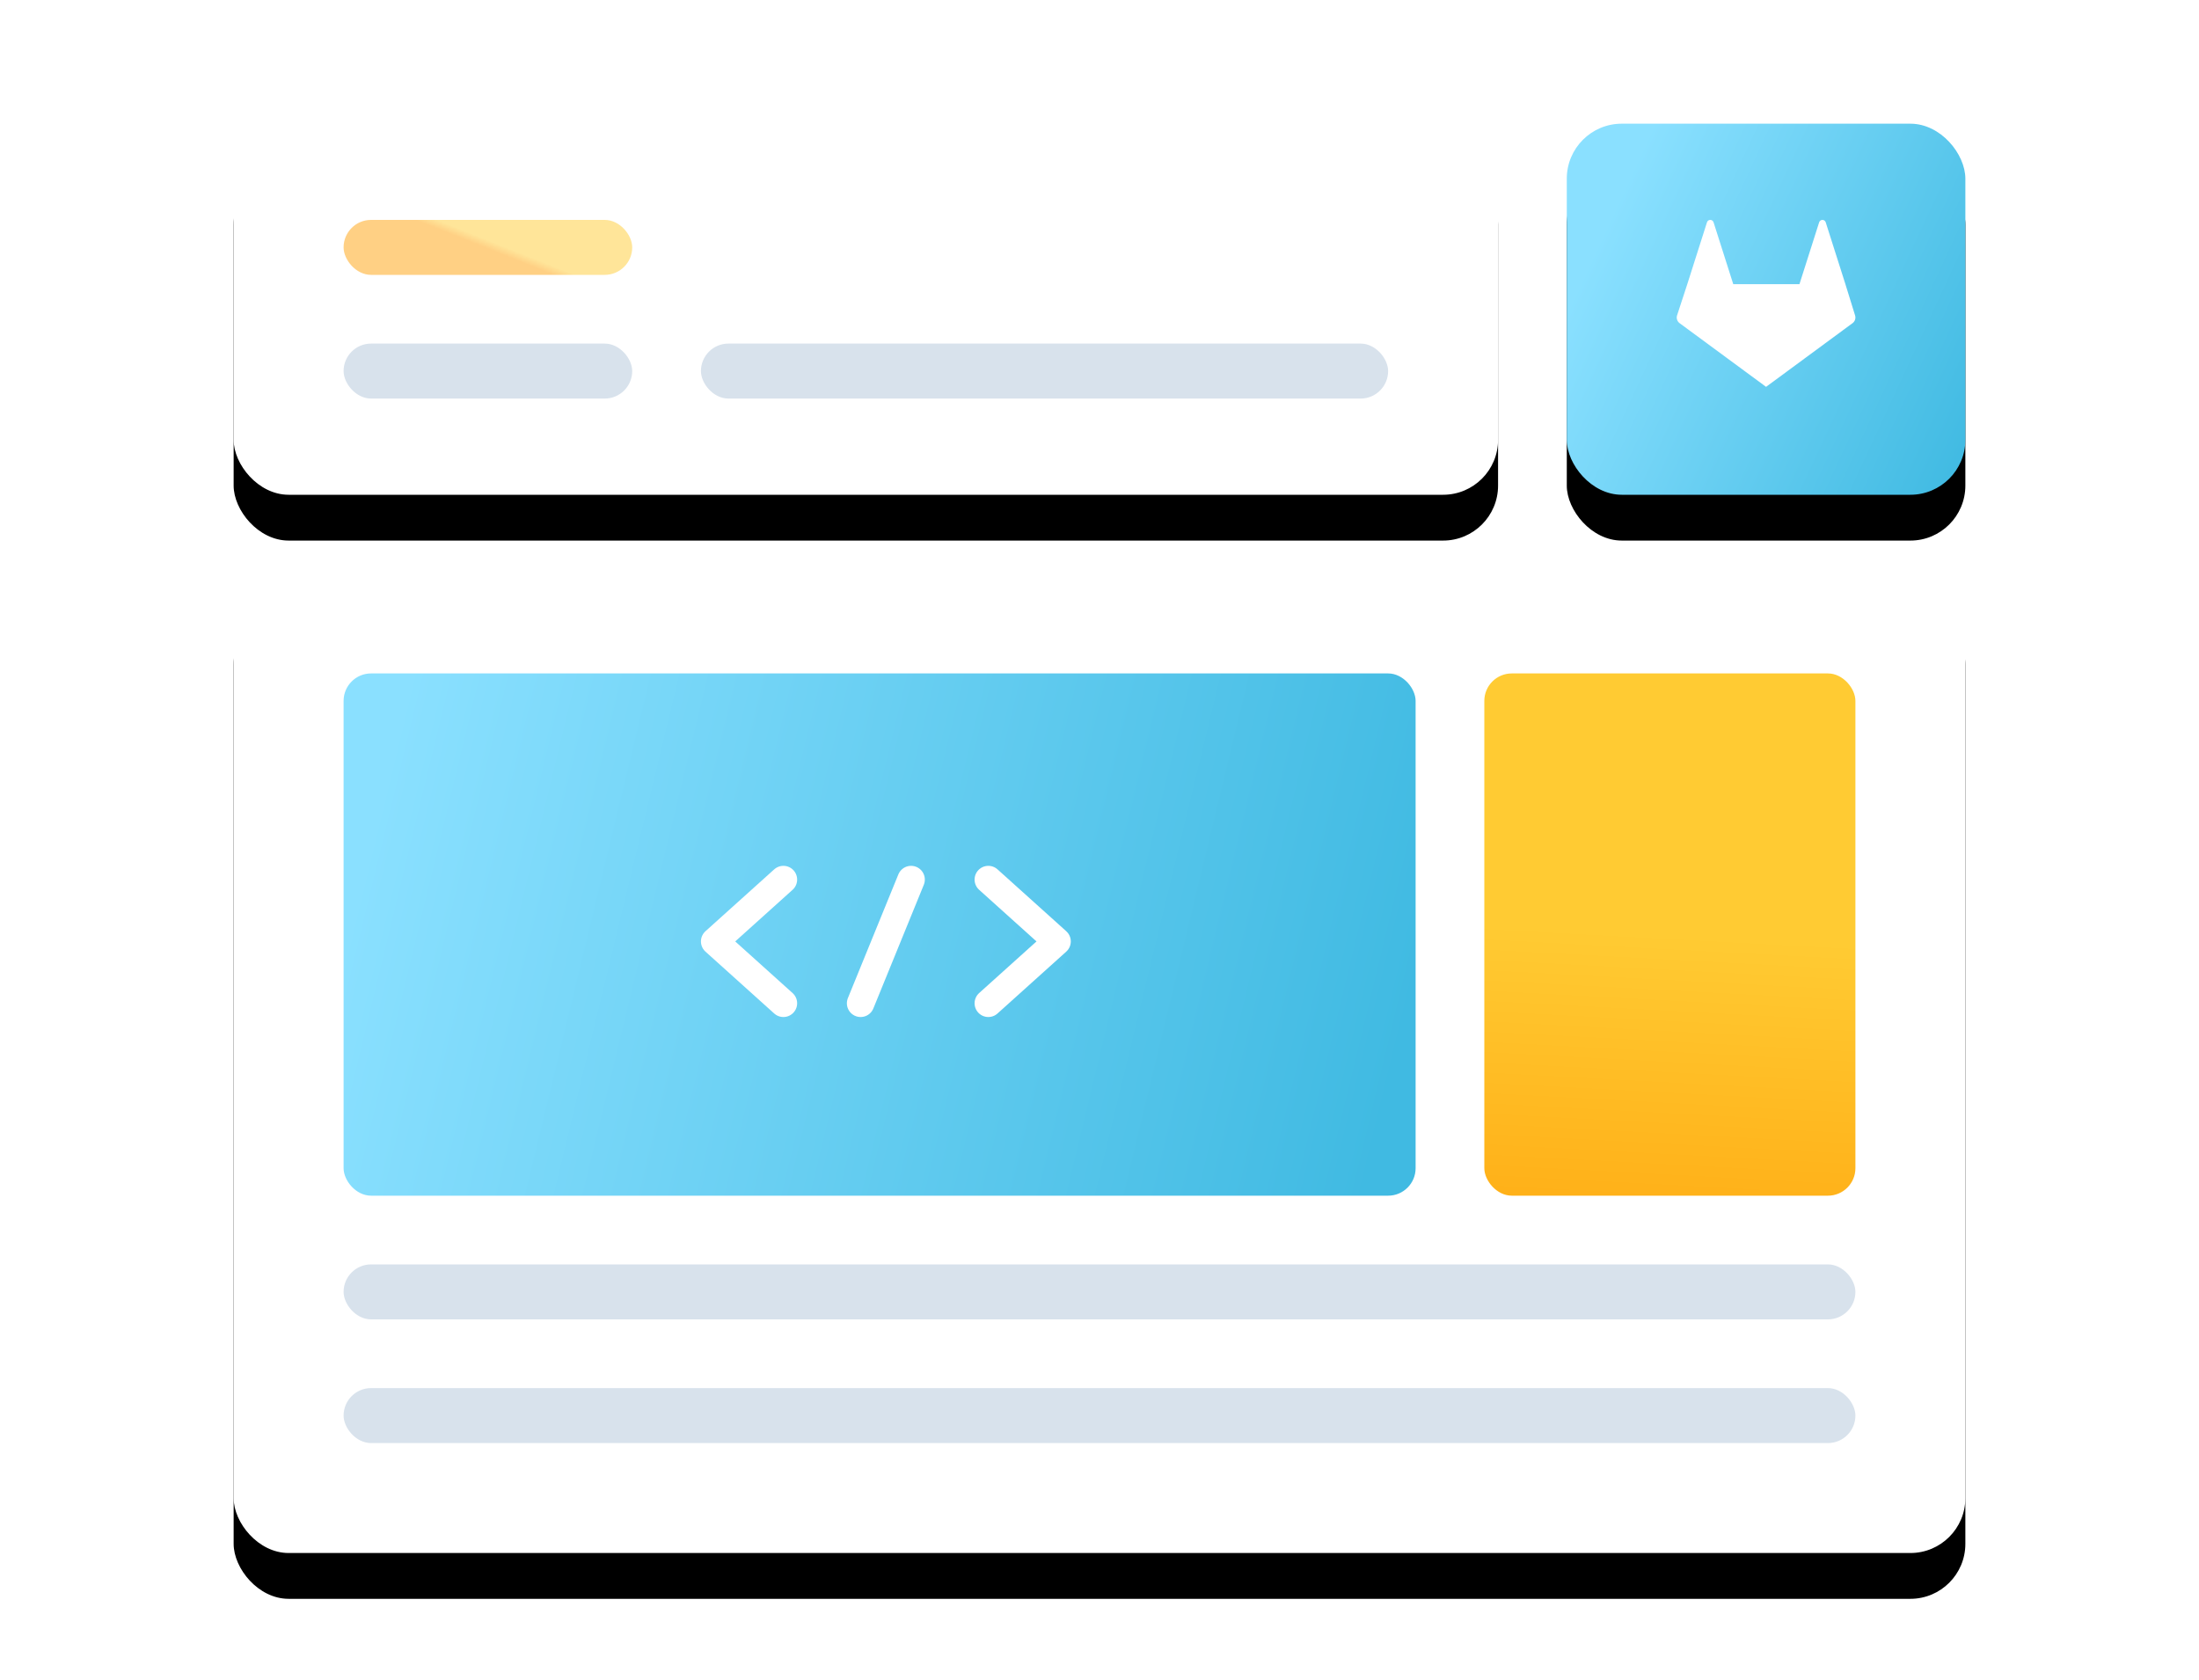
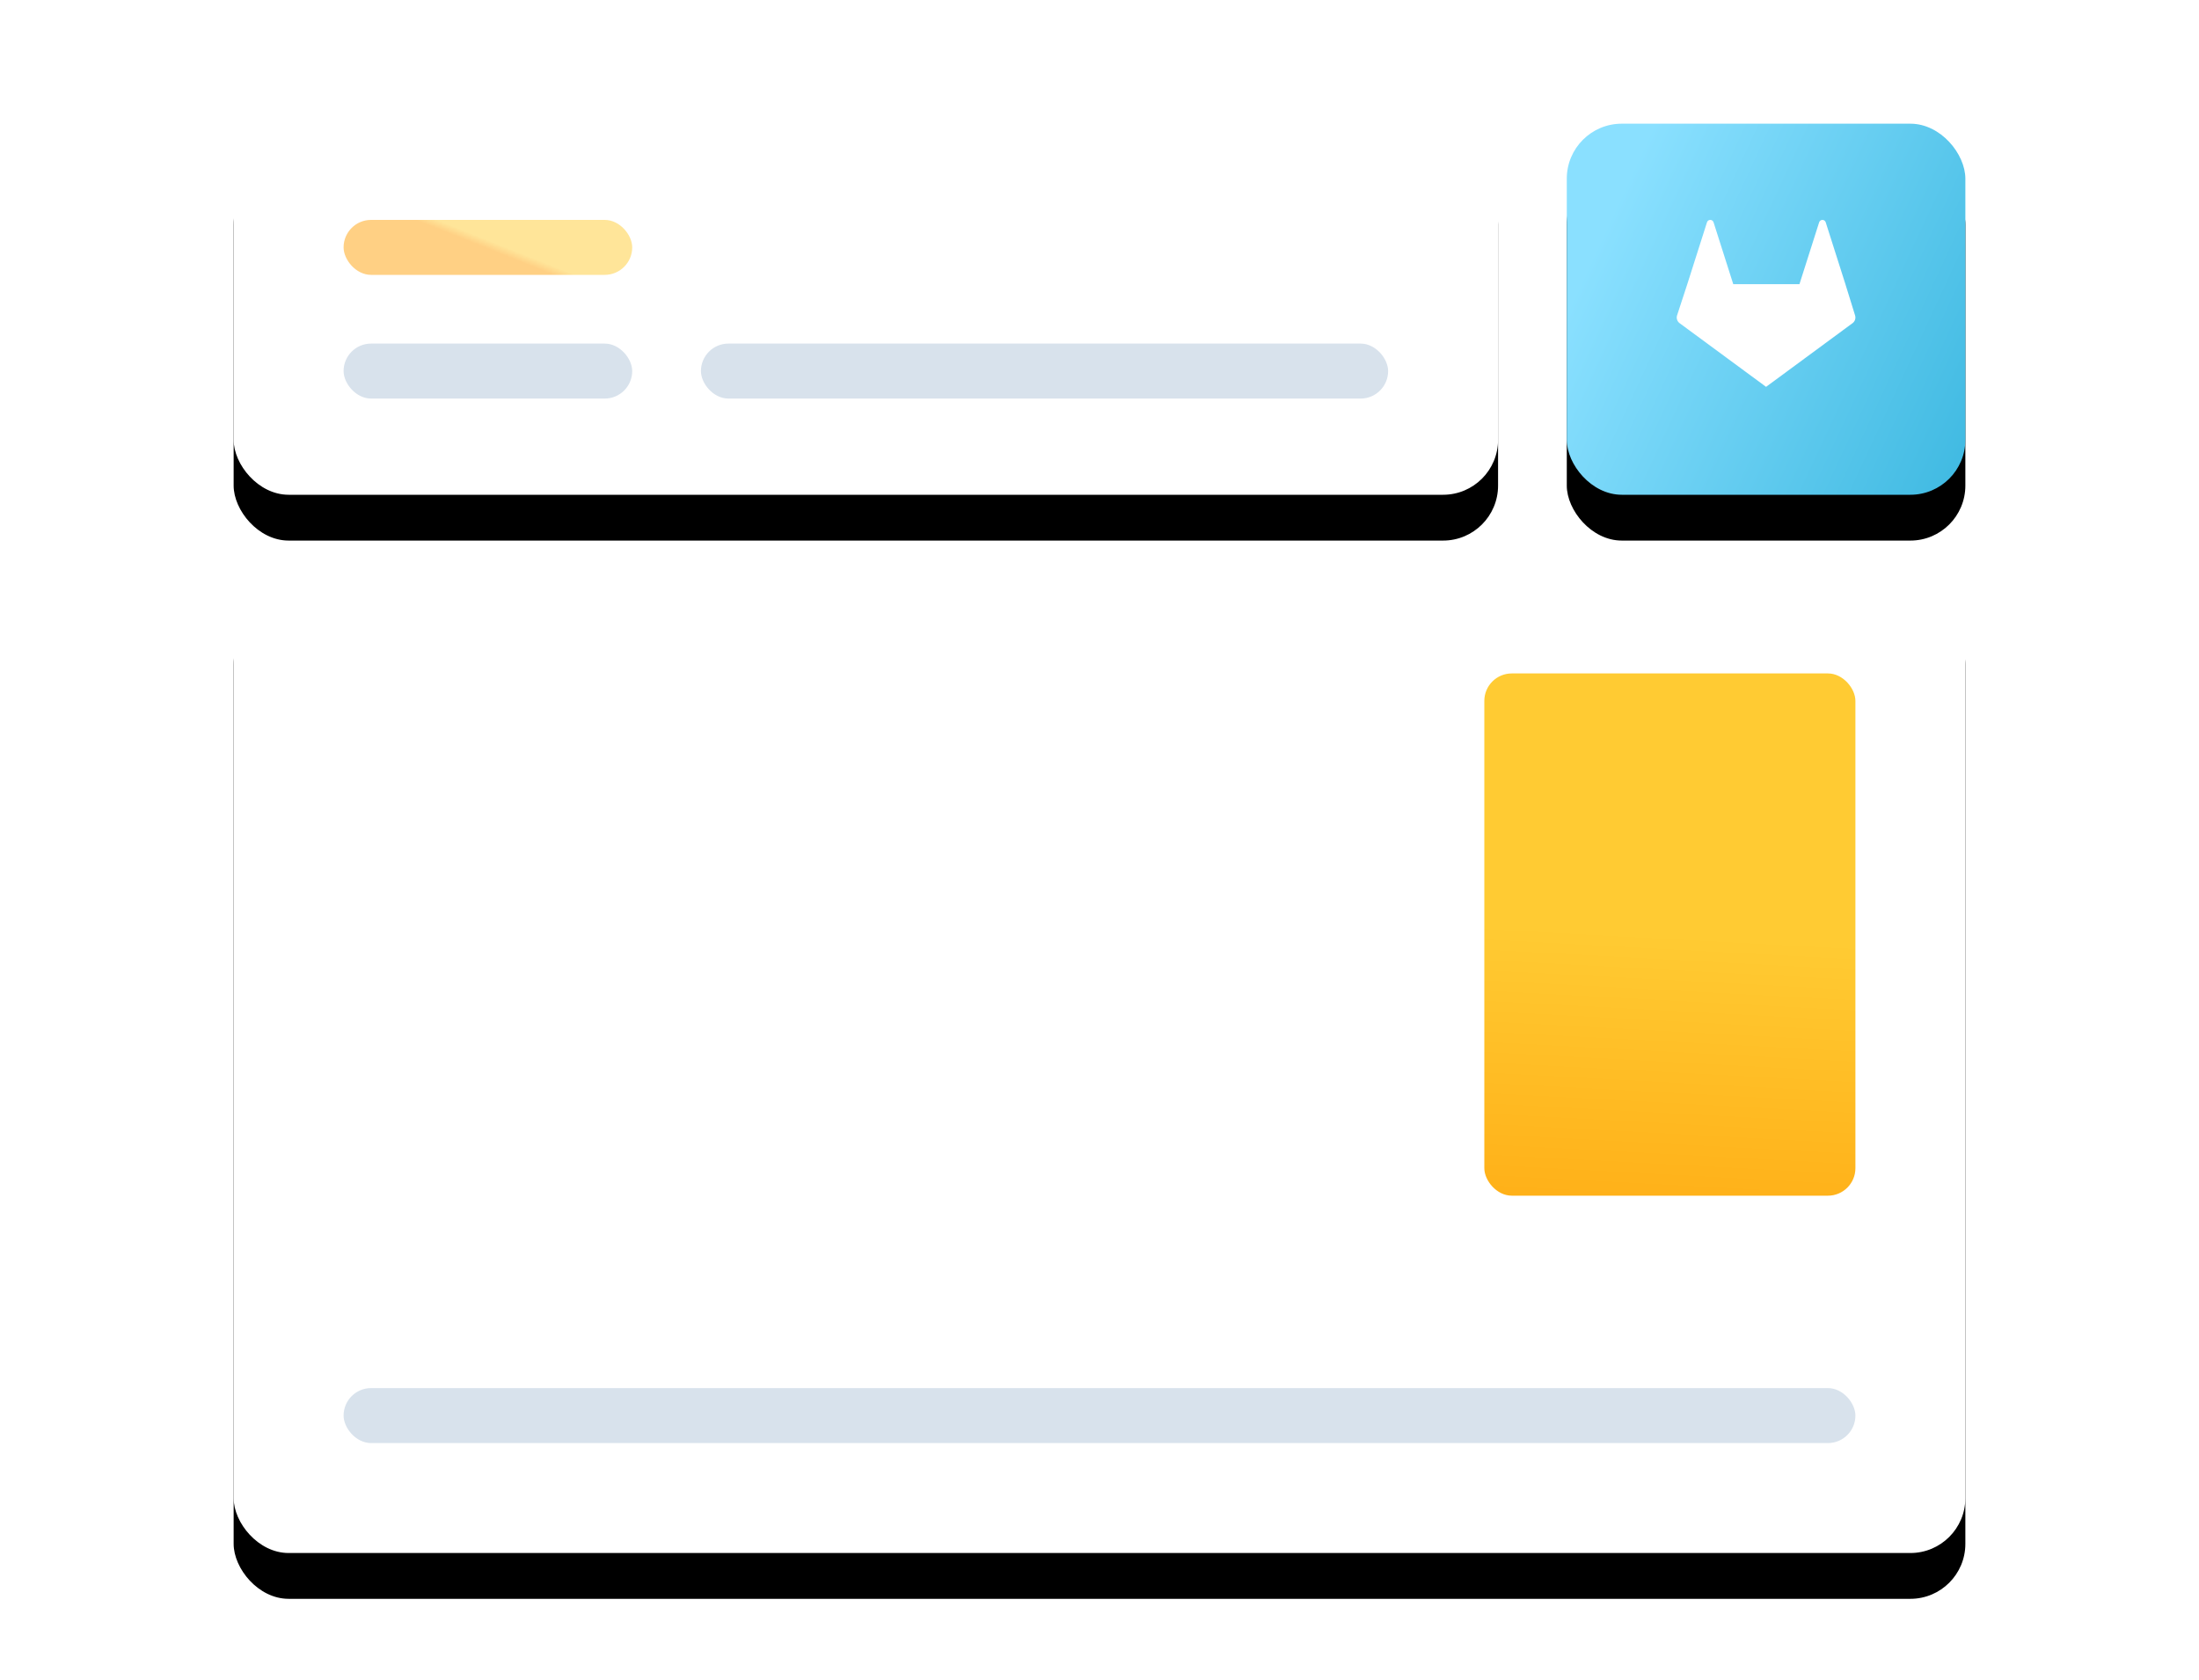
<svg xmlns="http://www.w3.org/2000/svg" xmlns:xlink="http://www.w3.org/1999/xlink" width="144px" height="110px" viewBox="0 0 144 110" version="1.1">
  <title>characteristic/develop-img2</title>
  <desc>Created with Sketch.</desc>
  <defs>
    <rect id="path-1" x="0" y="28.8" width="113.4" height="64.8" rx="3.6" />
    <filter x="-6.6%" y="-6.9%" width="113.2%" height="123.1%" filterUnits="objectBoundingBox" id="filter-2">
      <feOffset dx="0" dy="3" in="SourceAlpha" result="shadowOffsetOuter1" />
      <feGaussianBlur stdDeviation="2" in="shadowOffsetOuter1" result="shadowBlurOuter1" />
      <feColorMatrix values="0 0 0 0 0.889   0 0 0 0 0.926   0 0 0 0 1  0 0 0 1 0" type="matrix" in="shadowBlurOuter1" />
    </filter>
    <linearGradient x1="0%" y1="50%" x2="100%" y2="61.867%" id="linearGradient-3">
      <stop stop-color="#8AE0FF" offset="0%" />
      <stop stop-color="#40BAE2" offset="100%" />
    </linearGradient>
    <linearGradient x1="53.13%" y1="50%" x2="50%" y2="131.948%" id="linearGradient-4">
      <stop stop-color="#FFCB33" offset="0%" />
      <stop stop-color="#FFA109" offset="100%" />
    </linearGradient>
    <linearGradient x1="0%" y1="50%" x2="100%" y2="93.341%" id="linearGradient-5">
      <stop stop-color="#8AE0FF" offset="0%" />
      <stop stop-color="#40BAE2" offset="100%" />
    </linearGradient>
    <rect id="path-6" x="87.3" y="0" width="26.1" height="24.3" rx="3.6" />
    <filter x="-28.7%" y="-18.5%" width="157.5%" height="161.7%" filterUnits="objectBoundingBox" id="filter-7">
      <feOffset dx="0" dy="3" in="SourceAlpha" result="shadowOffsetOuter1" />
      <feGaussianBlur stdDeviation="2" in="shadowOffsetOuter1" result="shadowBlurOuter1" />
      <feColorMatrix values="0 0 0 0 0.889   0 0 0 0 0.926   0 0 0 0 1  0 0 0 1 0" type="matrix" in="shadowBlurOuter1" />
    </filter>
    <rect id="path-8" x="0" y="0" width="82.8" height="24.3" rx="3.6" />
    <filter x="-9.1%" y="-18.5%" width="118.1%" height="161.7%" filterUnits="objectBoundingBox" id="filter-9">
      <feOffset dx="0" dy="3" in="SourceAlpha" result="shadowOffsetOuter1" />
      <feGaussianBlur stdDeviation="2" in="shadowOffsetOuter1" result="shadowBlurOuter1" />
      <feColorMatrix values="0 0 0 0 0.889   0 0 0 0 0.926   0 0 0 0 1  0 0 0 1 0" type="matrix" in="shadowBlurOuter1" />
    </filter>
    <linearGradient x1="56.201%" y1="50%" x2="50%" y2="52.973%" id="linearGradient-10">
      <stop stop-color="#FFCB33" offset="0%" />
      <stop stop-color="#FFA109" offset="100%" />
    </linearGradient>
  </defs>
  <g id="融合中台" stroke="none" stroke-width="1" fill="none" fill-rule="evenodd">
    <g id="能效中台补充" transform="translate(-551, -2614)">
      <g id="characteristic/develop-img2" transform="translate(551, 2614)">
        <rect id="矩形备份-10" fill-opacity="0.01" fill="#FFFFFF" x="0" y="0" width="144" height="109.8" />
        <g id="编组-50" transform="translate(15.3, 8.1)">
          <g id="矩形备份-235">
            <use fill="black" fill-opacity="1" filter="url(#filter-2)" xlink:href="#path-1" />
            <use fill="#FFFFFF" fill-rule="evenodd" xlink:href="#path-1" />
          </g>
-           <rect id="矩形" fill="url(#linearGradient-3)" x="7.2" y="36" width="70.2" height="34.2" rx="1.8" />
          <g id="编组-41" transform="translate(31.5, 49.5)" stroke="#FFFFFF" stroke-linecap="round" stroke-width="1.8">
            <polyline id="路径-37" stroke-linejoin="round" points="4.5 0 0 4.05 4.5 8.1" />
            <polyline id="路径-37备份" stroke-linejoin="round" transform="translate(20.17, 4.05) scale(-1, 1) translate(-20.17, -4.05) " points="22.42 0 17.92 4.05 22.42 8.1" />
-             <path d="M9.557,8.1 L12.862,0" id="路径-38" />
          </g>
          <rect id="矩形备份-242" fill="url(#linearGradient-4)" x="81.9" y="36" width="24.3" height="34.2" rx="1.8" />
-           <rect id="矩形备份-240" fill="#D8E2EC" x="7.2" y="74.7" width="99" height="3.6" rx="1.8" />
          <rect id="矩形备份-243" fill="#D8E2EC" x="7.2" y="82.8" width="99" height="3.6" rx="1.8" />
          <g id="矩形备份-236">
            <use fill="black" fill-opacity="1" filter="url(#filter-7)" xlink:href="#path-6" />
            <use fill="url(#linearGradient-5)" fill-rule="evenodd" xlink:href="#path-6" />
          </g>
          <g id="矩形备份-237">
            <use fill="black" fill-opacity="1" filter="url(#filter-9)" xlink:href="#path-8" />
            <use fill="#FFFFFF" fill-rule="evenodd" xlink:href="#path-8" />
          </g>
          <rect id="矩形备份-238" fill="#D8E2EC" x="7.2" y="14.4" width="18.9" height="3.6" rx="1.8" />
          <rect id="矩形备份-239" fill="#D8E2EC" x="30.6" y="14.4" width="45" height="3.6" rx="1.8" />
          <rect id="矩形备份-241" fill="url(#linearGradient-10)" opacity="0.5" x="7.2" y="6.3" width="18.9" height="3.6" rx="1.8" />
          <path d="M102.536,10.508 L103.826,6.456 C103.856,6.363 103.942,6.3 104.04,6.3 C104.138,6.3 104.225,6.363 104.255,6.456 L105.545,10.508 L105.501,10.508 L100.35,17.233 L94.681,13.058 C94.532,12.944 94.467,12.751 94.516,12.571 L94.521,12.555 L95.191,10.508 L96.481,6.456 C96.511,6.363 96.598,6.3 96.696,6.3 C96.79,6.3 96.874,6.358 96.907,6.445 L96.911,6.456 L98.201,10.508 L102.536,10.508 Z M105.502,10.371 L106.179,12.555 C106.237,12.74 106.173,12.941 106.019,13.058 L100.35,17.233 L105.502,10.371 Z" id="形状" fill="#FFFFFF" fill-rule="nonzero" />
        </g>
      </g>
    </g>
  </g>
</svg>